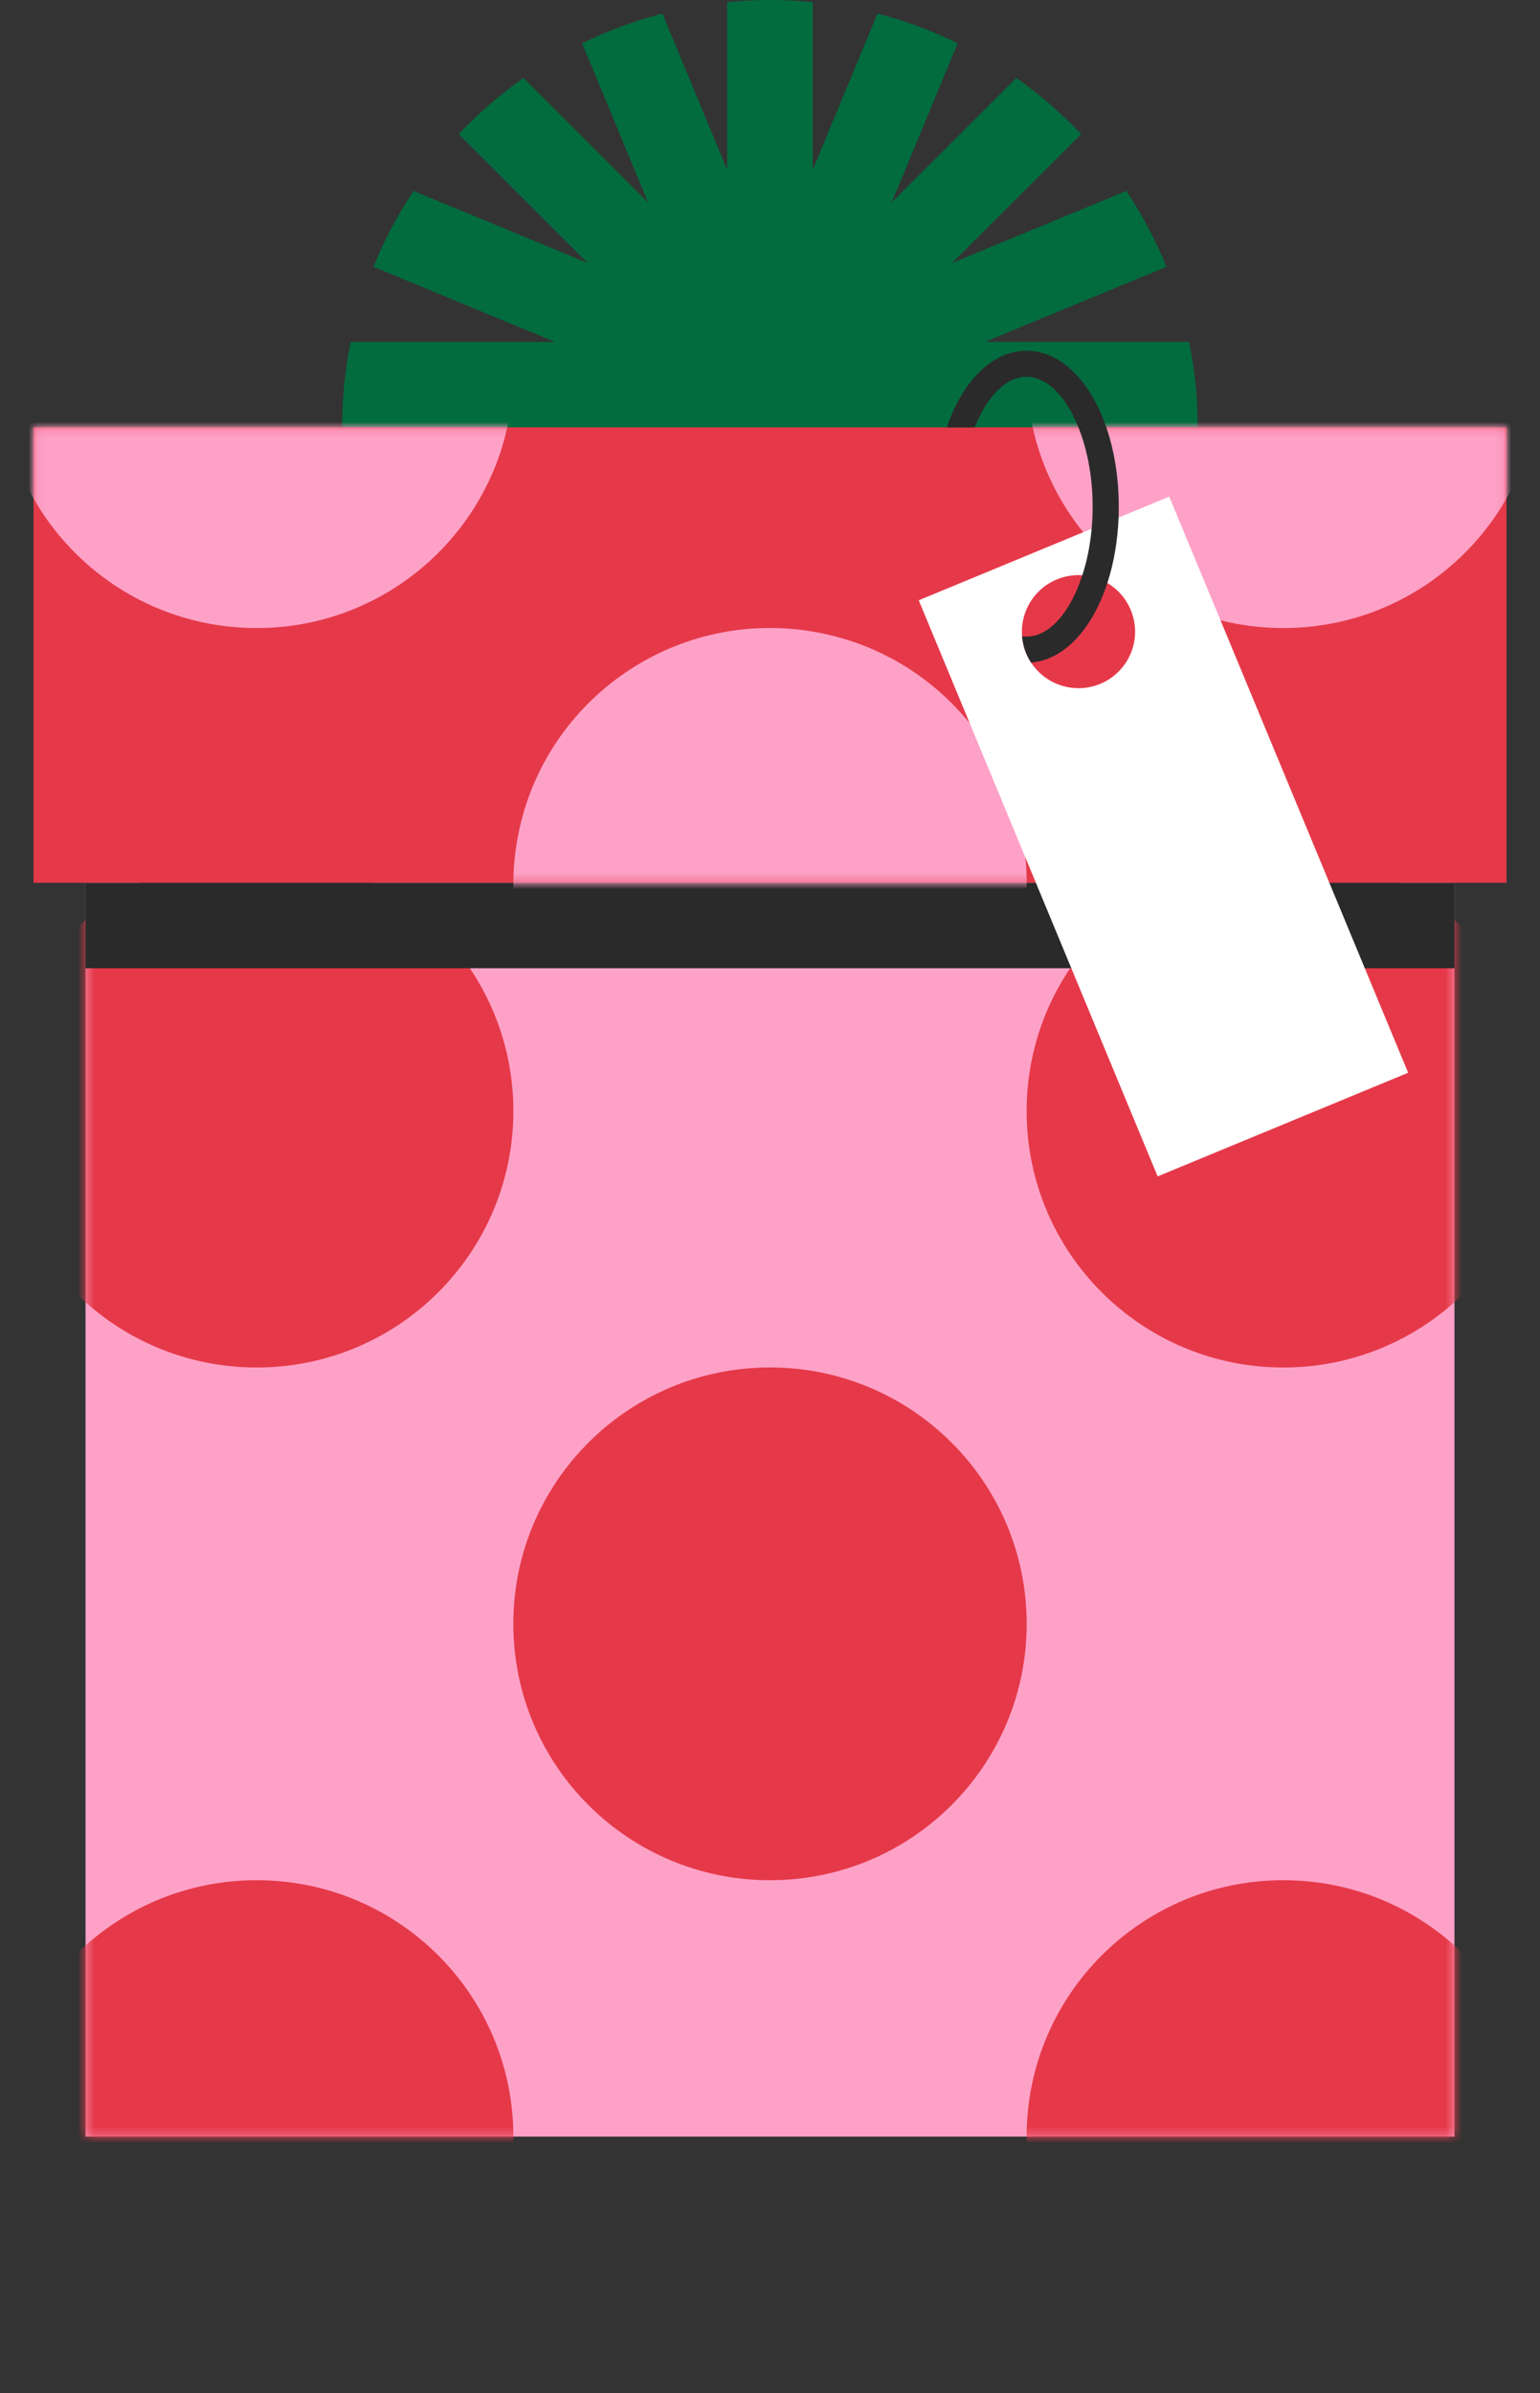
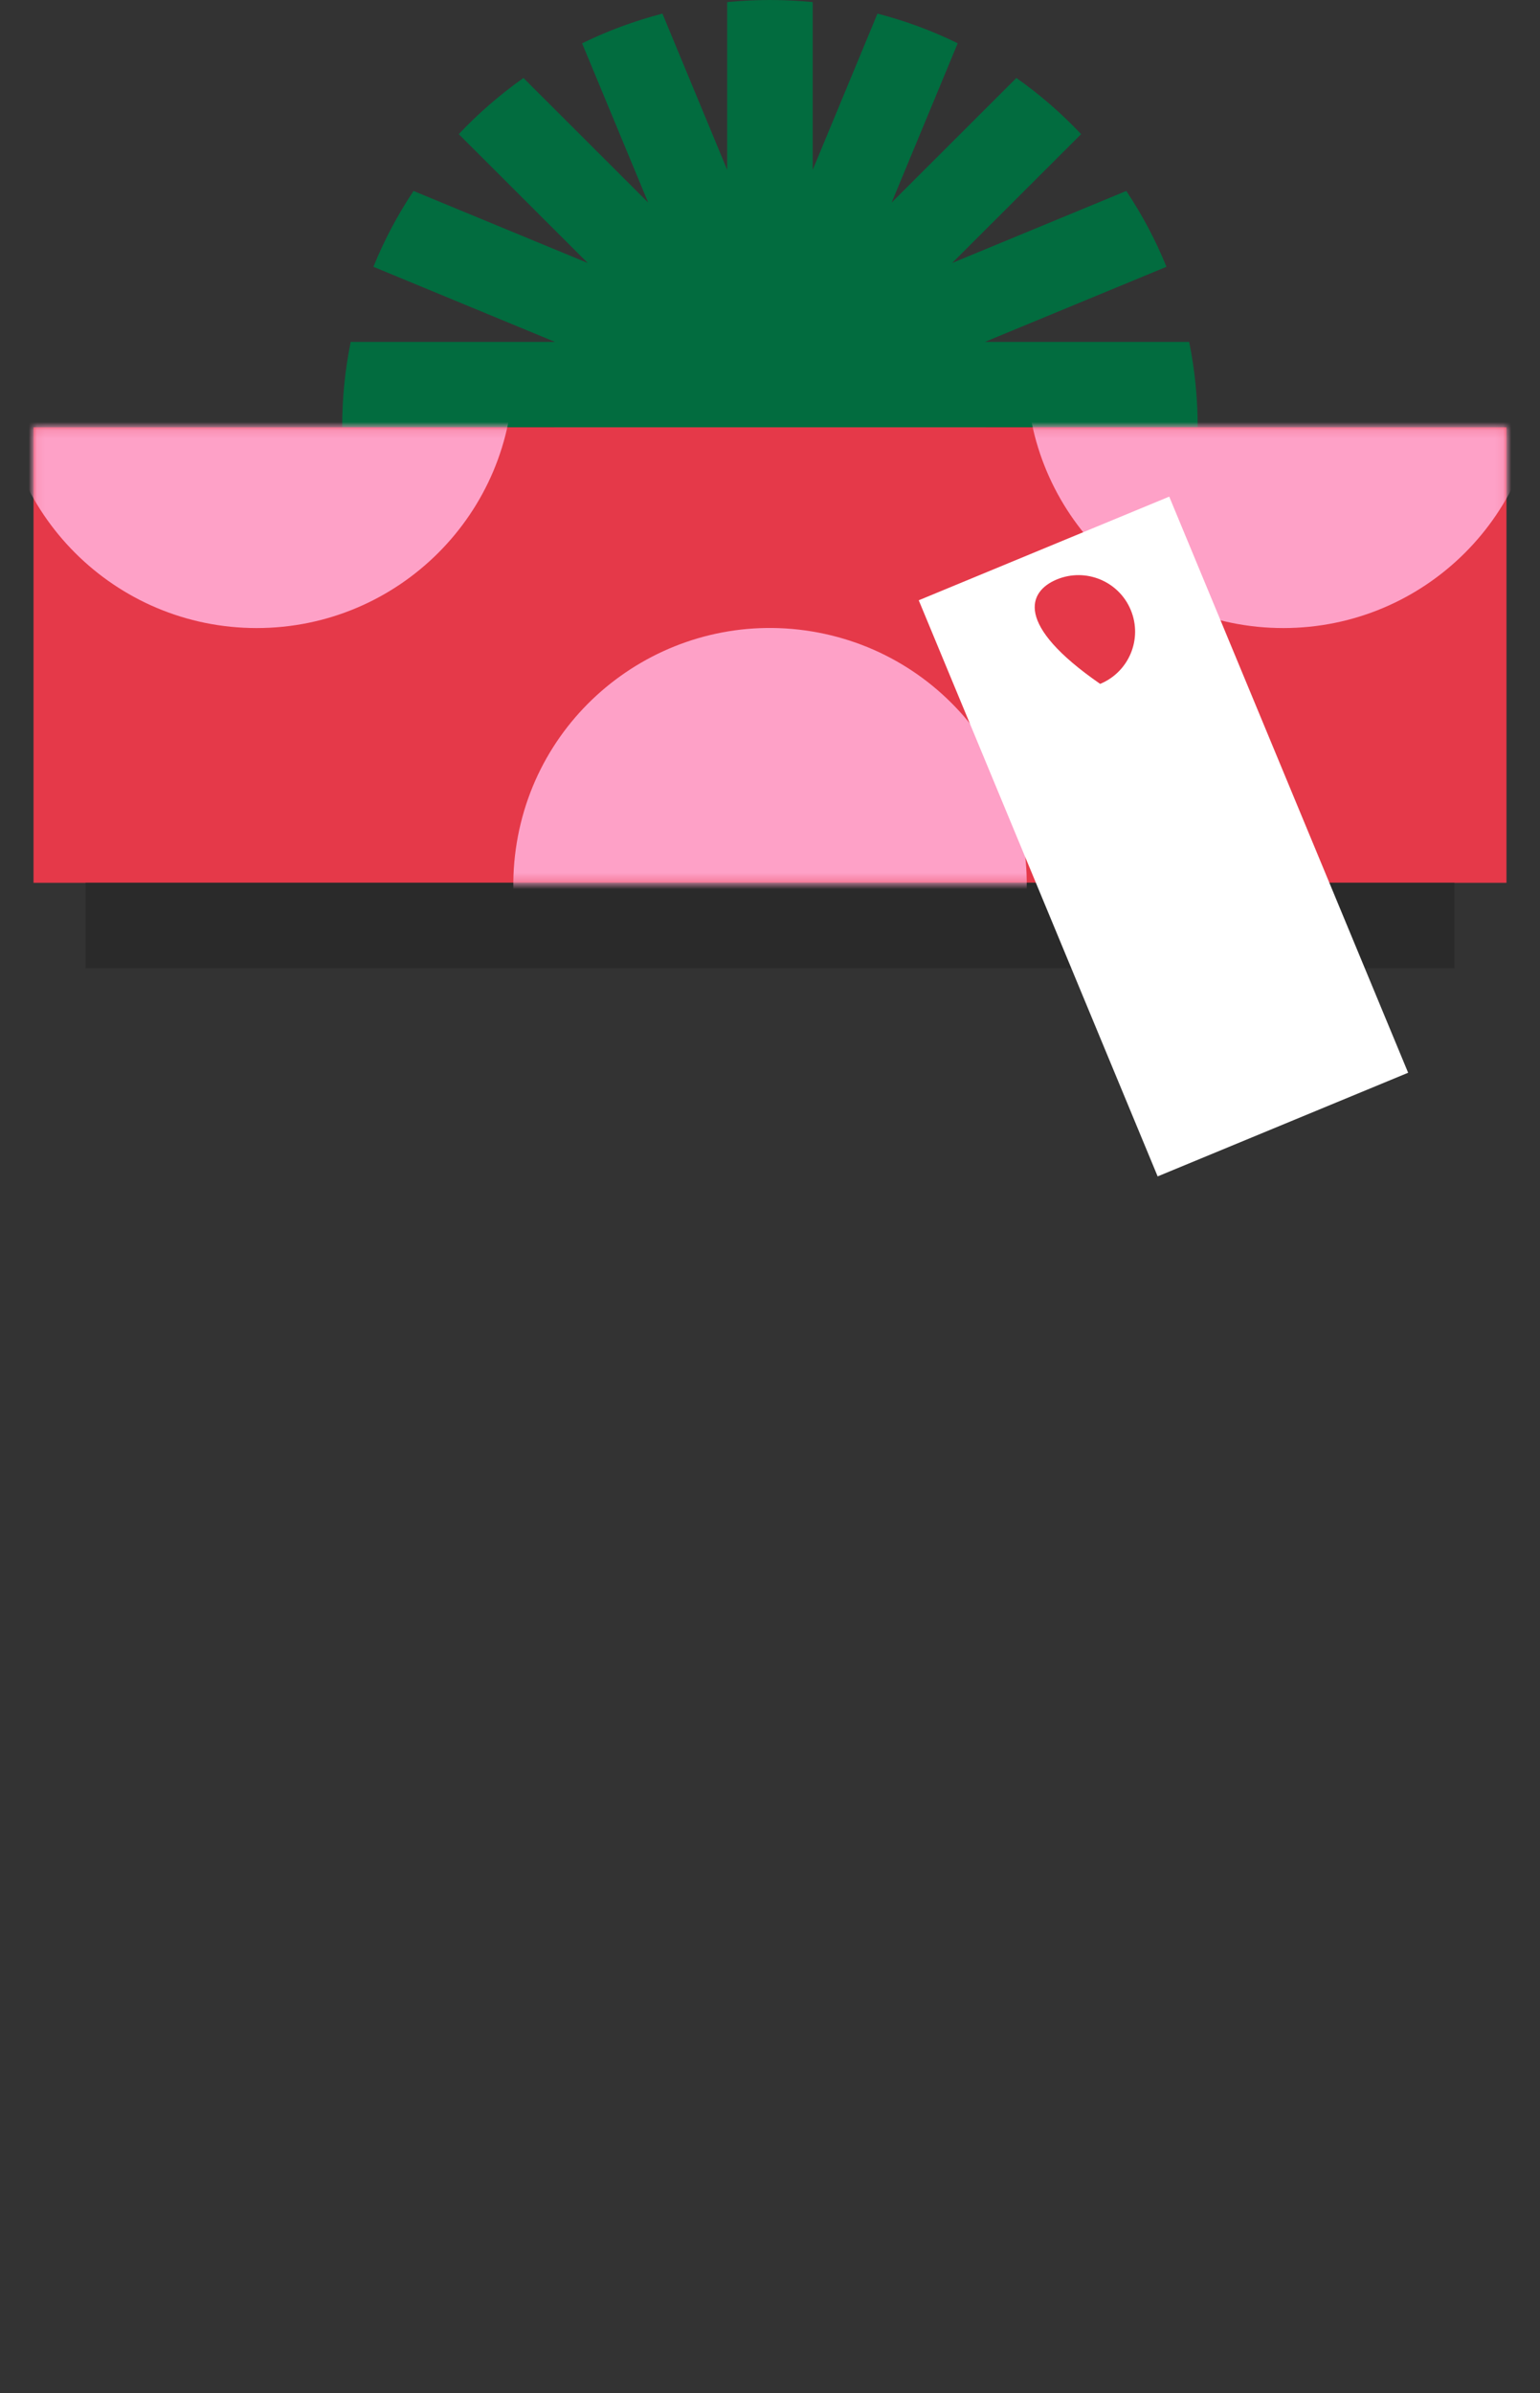
<svg xmlns="http://www.w3.org/2000/svg" width="188" height="292" viewBox="0 0 188 292" fill="none">
  <rect x="0" y="0" width="188" height="292" fill="#333333" stroke="none" />
  <g clip-path="url(#clip0_12_1730)">
    <path d="M120.246 52.142L137.402 59.234H50.598L67.754 52.142H41.771C41.771 48.569 42.126 45.083 42.813 41.722H67.754L45.583 32.555C46.906 29.297 48.554 26.194 50.483 23.302L71.749 32.092L56.002 16.369C58.394 13.837 61.039 11.539 63.901 9.516L79.128 24.719L71.062 5.287C74.171 3.761 77.451 2.549 80.868 1.663L88.774 20.73V0.257C90.491 0.086 92.237 0 93.994 0C95.752 0 97.498 0.086 99.215 0.257V20.724L107.12 1.663C110.538 2.543 113.812 3.761 116.915 5.281L108.849 24.719L124.076 9.516C126.938 11.528 129.583 13.826 131.981 16.369L116.233 32.092L137.494 23.302C139.429 26.194 141.077 29.297 142.4 32.555L120.229 41.722H145.17C145.857 45.089 146.212 48.575 146.212 52.142H120.229H120.246Z" fill="#026C3F" />
-     <path d="M177.559 93.858H10.441V260.714H177.559V93.858Z" fill="#FEA1C7" />
    <mask id="mask0_12_1730" style="mask-type:luminance" maskUnits="userSpaceOnUse" x="10" y="93" width="168" height="168">
-       <path d="M177.559 93.858H10.441V260.714H177.559V93.858Z" fill="white" />
-     </mask>
+       </mask>
    <g mask="url(#mask0_12_1730)">
      <path d="M31.335 292C48.641 292 62.67 277.993 62.67 260.714C62.67 243.435 48.641 229.428 31.335 229.428C14.029 229.428 0 243.435 0 260.714C0 277.993 14.029 292 31.335 292Z" fill="#E53949" />
      <path d="M31.335 166.867C48.641 166.867 62.67 152.86 62.67 135.581C62.67 118.302 48.641 104.295 31.335 104.295C14.029 104.295 0 118.302 0 135.581C0 152.86 14.029 166.867 31.335 166.867Z" fill="#E53949" />
      <path d="M94 229.433C111.306 229.433 125.335 215.426 125.335 198.147C125.335 180.868 111.306 166.861 94 166.861C76.694 166.861 62.665 180.868 62.665 198.147C62.665 215.426 76.694 229.433 94 229.433Z" fill="#E53949" />
-       <path d="M156.665 292C173.971 292 188 277.993 188 260.714C188 243.435 173.971 229.428 156.665 229.428C139.359 229.428 125.33 243.435 125.33 260.714C125.33 277.993 139.359 292 156.665 292Z" fill="#E53949" />
      <path d="M156.665 166.867C173.971 166.867 188 152.86 188 135.581C188 118.302 173.971 104.295 156.665 104.295C139.359 104.295 125.33 118.302 125.33 135.581C125.33 152.86 139.359 166.867 156.665 166.867Z" fill="#E53949" />
    </g>
    <path d="M183.907 52.142H4.093V107.724H183.907V52.142Z" fill="#E53949" />
    <path d="M177.559 107.724H10.441V118.149H177.559V107.724Z" fill="#2A2A2A" />
    <mask id="mask1_12_1730" style="mask-type:luminance" maskUnits="userSpaceOnUse" x="4" y="52" width="180" height="56">
      <path d="M183.907 52.142H4.093V107.724H183.907V52.142Z" fill="white" />
    </mask>
    <g mask="url(#mask1_12_1730)">
      <path d="M156.665 76.638C173.971 76.638 188 62.63 188 45.352C188 28.073 173.971 14.066 156.665 14.066C139.359 14.066 125.33 28.073 125.33 45.352C125.33 62.63 139.359 76.638 156.665 76.638Z" fill="#FEA1C7" />
      <path d="M124.921 113.017C127.742 95.969 116.187 79.867 99.112 77.05C82.037 74.234 65.909 85.771 63.089 102.819C60.268 119.867 71.823 135.97 88.898 138.786C105.972 141.602 122.101 130.065 124.921 113.017Z" fill="#FEA1C7" />
      <path d="M31.335 76.638C48.641 76.638 62.67 62.63 62.67 45.352C62.67 28.073 48.641 14.066 31.335 14.066C14.029 14.066 0 28.073 0 45.352C0 62.63 14.029 76.638 31.335 76.638Z" fill="#FEA1C7" />
    </g>
-     <path d="M112.158 73.249L141.323 143.548L171.903 130.9L142.737 60.6L112.158 73.249ZM134.305 83.451C130.779 84.908 126.738 83.239 125.278 79.719C123.818 76.198 125.49 72.163 129.016 70.705C132.542 69.248 136.584 70.917 138.043 74.438C139.503 77.958 137.832 81.993 134.305 83.451Z" fill="white" />
-     <path d="M125.318 42.797C121.111 42.797 117.516 46.512 115.581 52.159H118.993C120.481 48.421 122.776 45.98 125.318 45.98C129.686 45.98 133.389 53.239 133.389 61.829C133.389 62.744 133.349 63.647 133.264 64.527C133.08 66.567 132.691 68.488 132.124 70.197C130.688 74.655 128.14 77.678 125.318 77.678C125.135 77.678 124.957 77.667 124.774 77.638C124.826 78.341 124.986 79.038 125.272 79.719C125.444 80.124 125.633 80.496 125.868 80.844C129.926 80.524 133.361 76.735 135.181 71.145C135.96 68.768 136.435 66.059 136.555 63.161C136.566 62.727 136.578 62.281 136.578 61.835C136.578 51.159 131.632 42.803 125.318 42.803V42.797Z" fill="#2A2A2A" />
+     <path d="M112.158 73.249L141.323 143.548L171.903 130.9L142.737 60.6L112.158 73.249ZM134.305 83.451C123.818 76.198 125.49 72.163 129.016 70.705C132.542 69.248 136.584 70.917 138.043 74.438C139.503 77.958 137.832 81.993 134.305 83.451Z" fill="white" />
  </g>
  <defs>
    <clipPath id="clip0_12_1730">
      <rect width="188" height="292" fill="white" />
    </clipPath>
  </defs>
</svg>